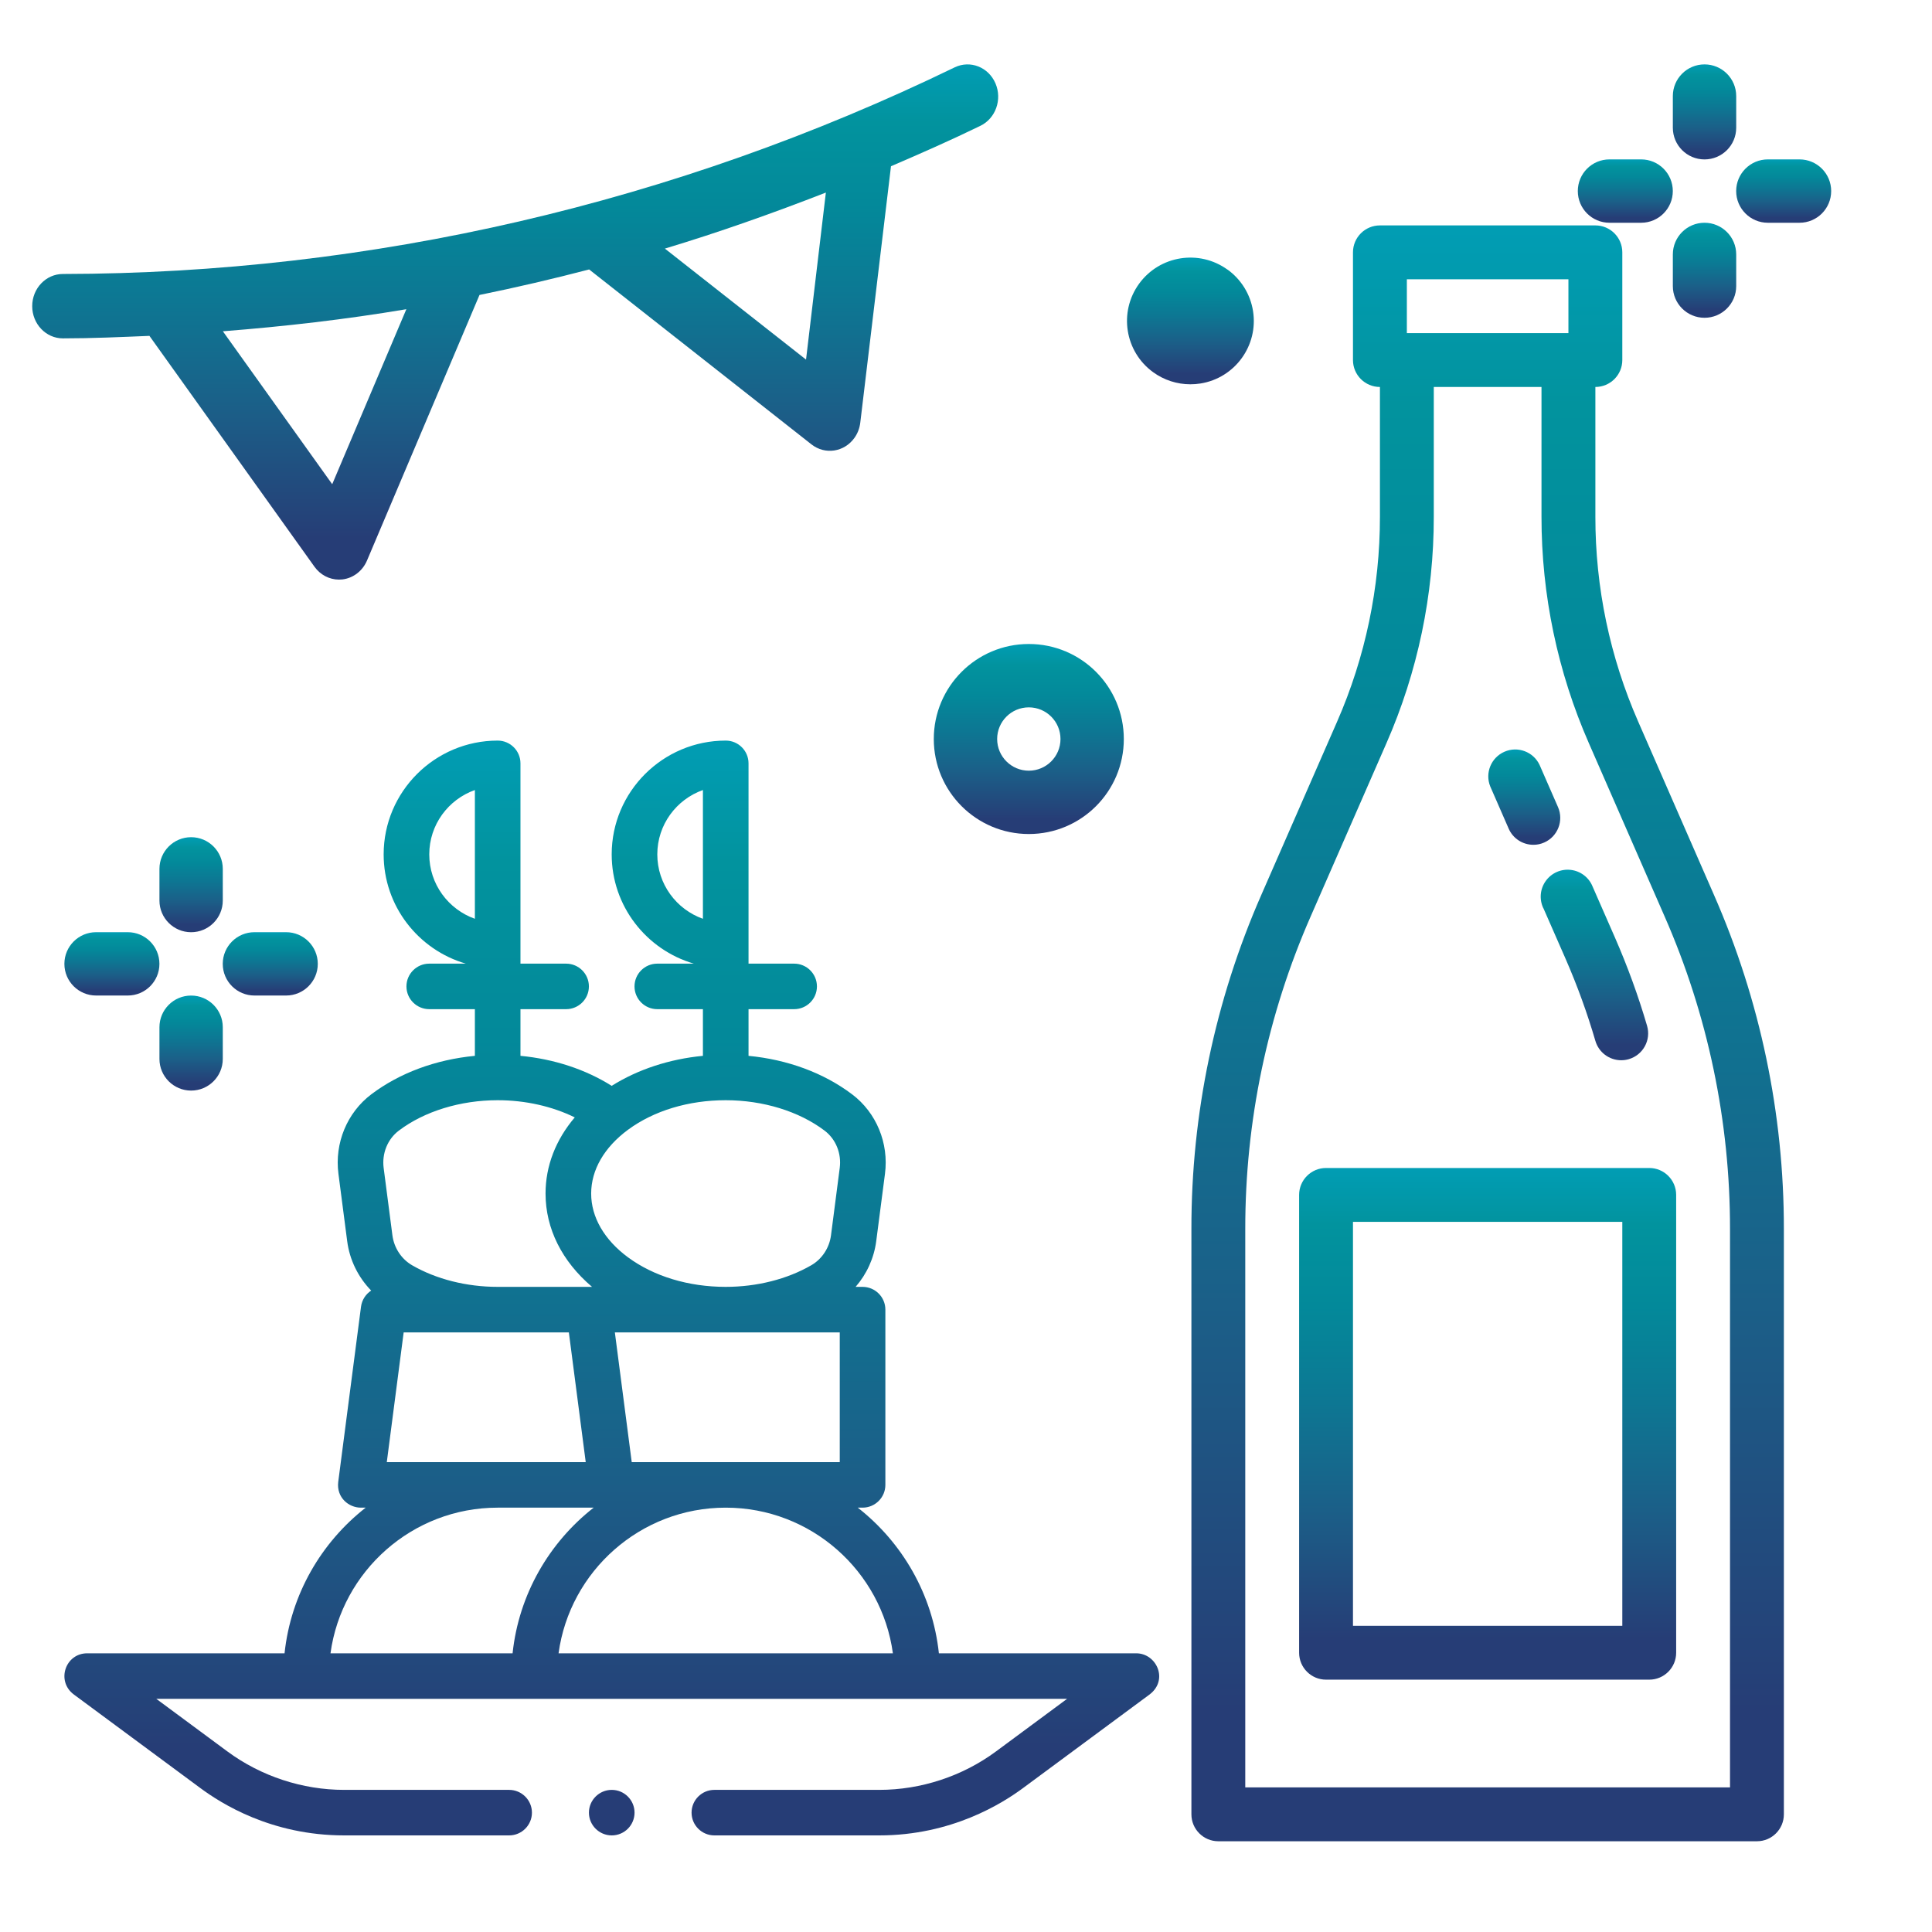
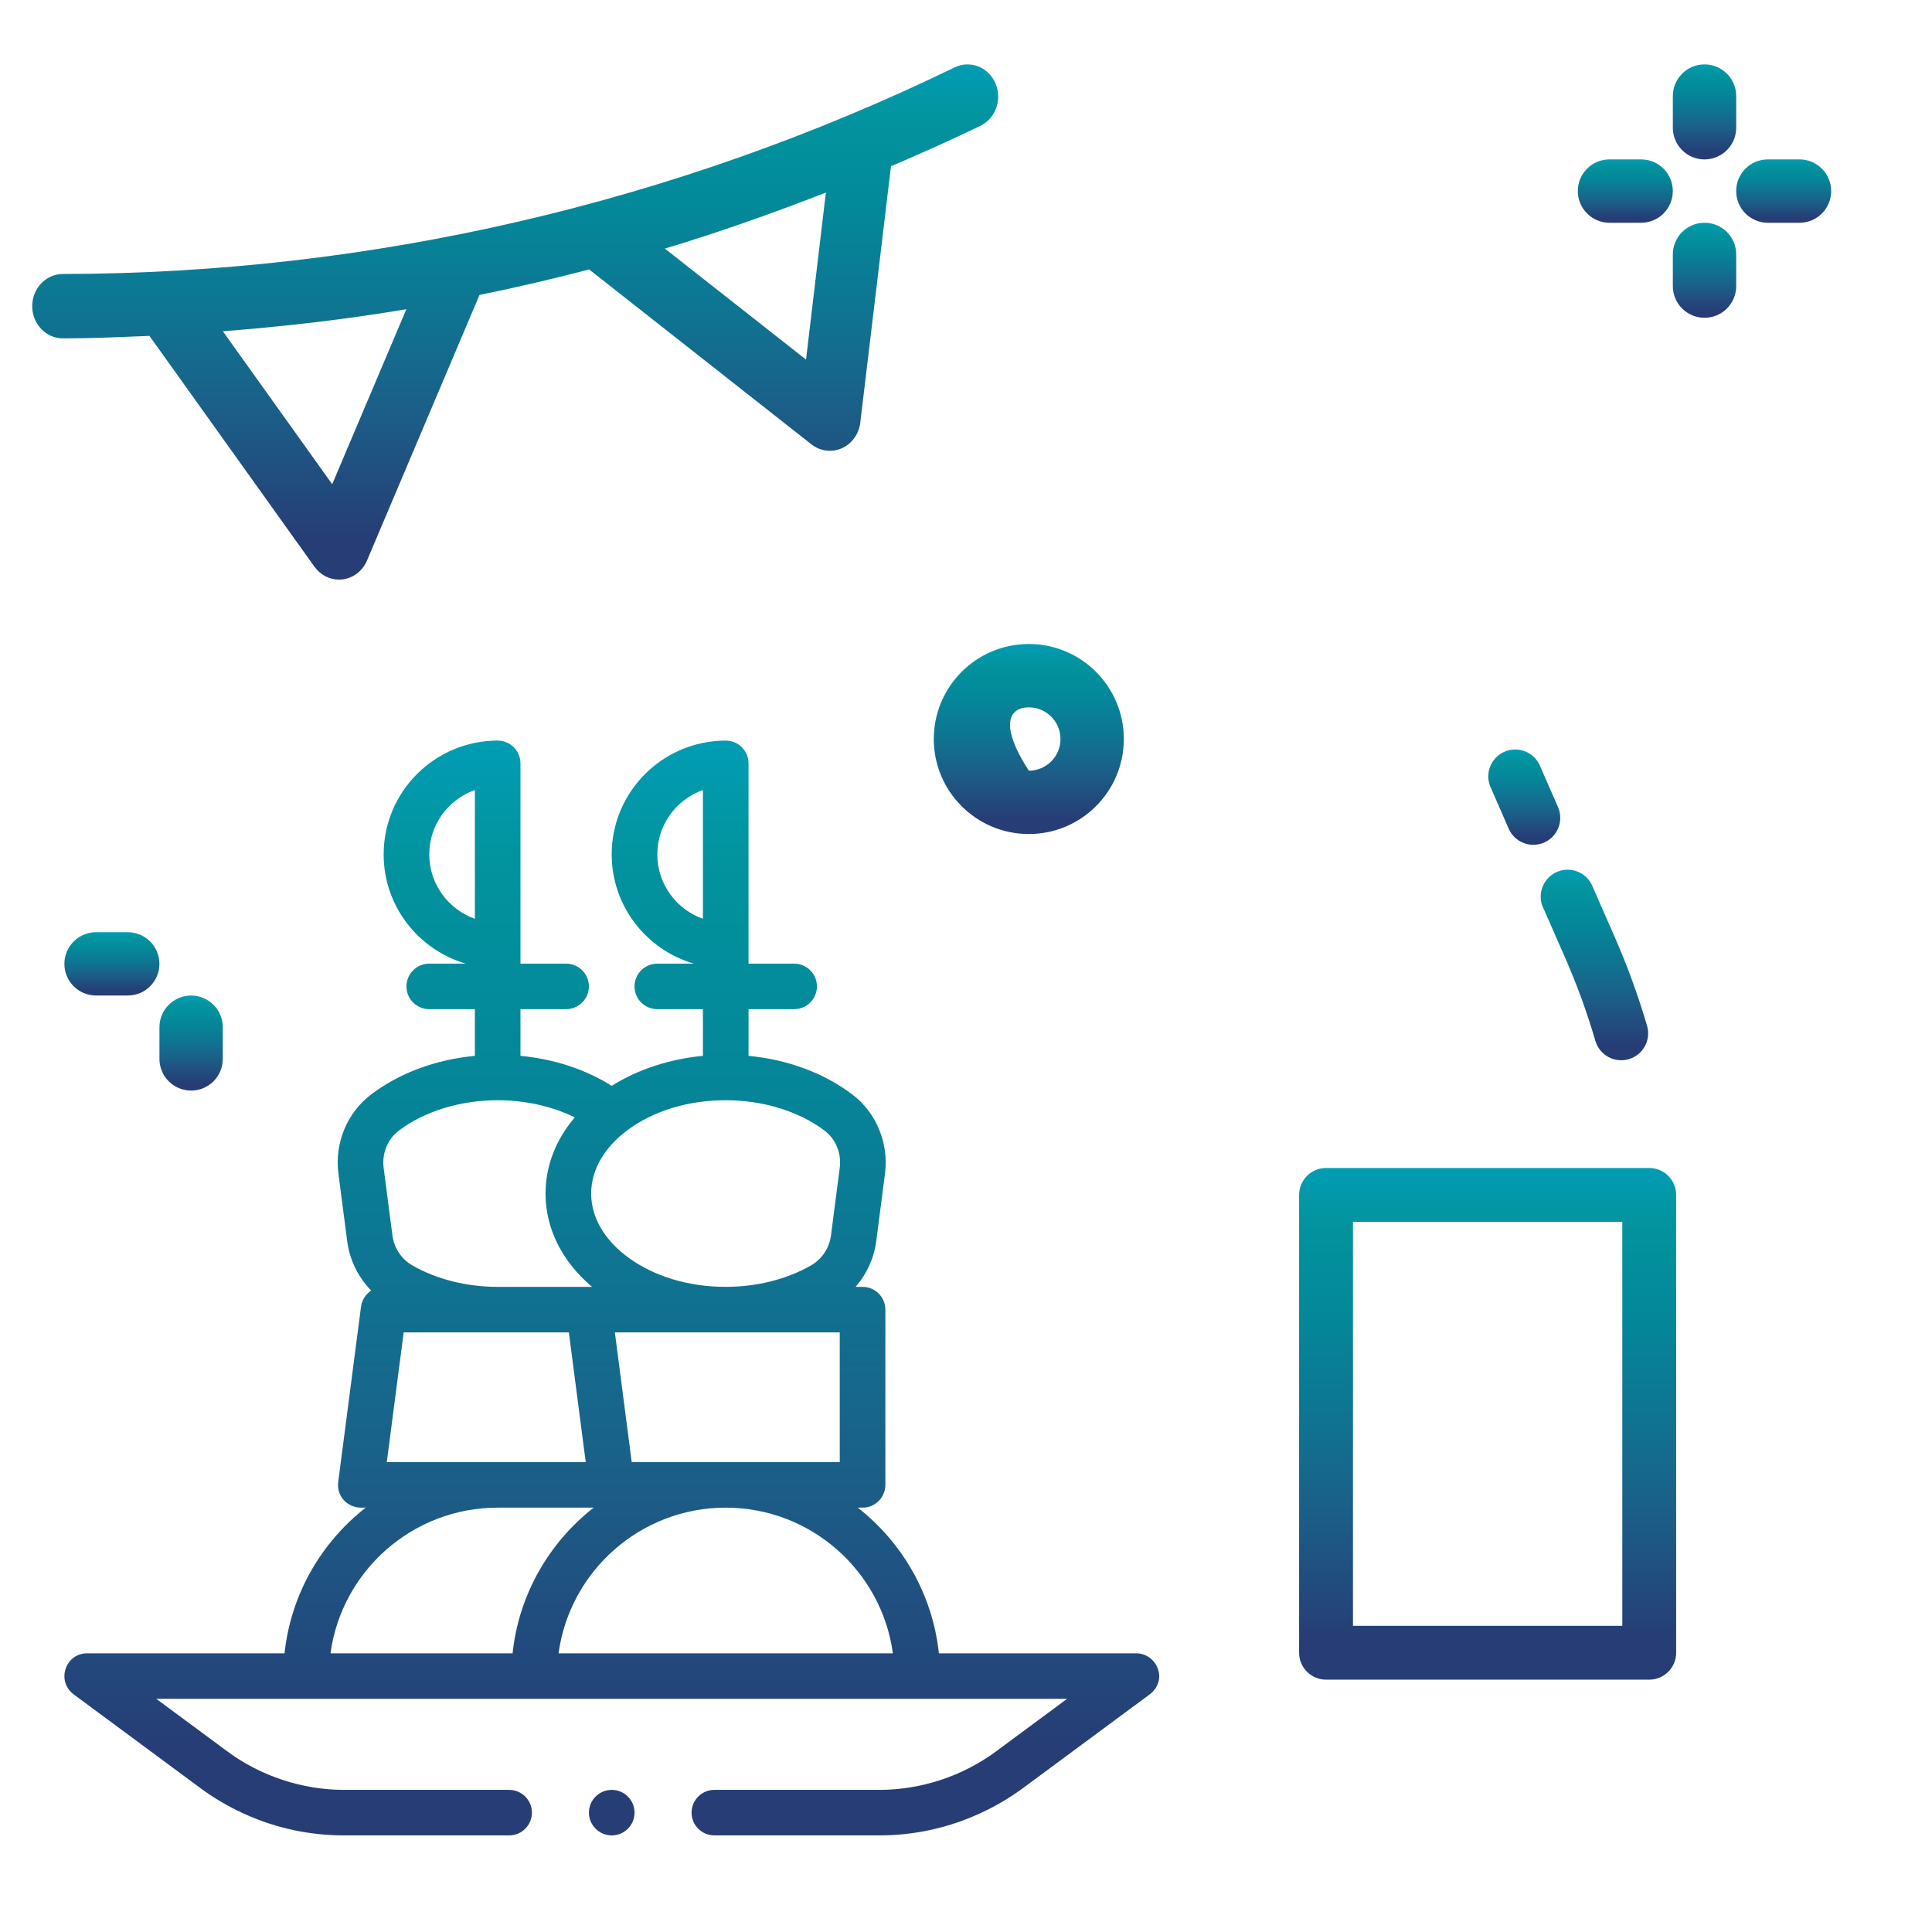
<svg xmlns="http://www.w3.org/2000/svg" width="64" height="64" viewBox="0 0 64 64" fill="none">
  <path d="M6.331 32.979C5.752 32.979 5.282 33.449 5.282 34.028V35.078C5.282 35.657 5.752 36.127 6.331 36.127C6.91 36.127 7.38 35.657 7.38 35.078V34.028C7.38 33.449 6.91 32.979 6.331 32.979Z" fill="url(#paint0_linear_7049_17416)" />
-   <path d="M6.331 27.733C5.752 27.733 5.282 28.203 5.282 28.782V29.832C5.282 30.411 5.752 30.881 6.331 30.881C6.91 30.881 7.38 30.411 7.38 29.832V28.782C7.38 28.203 6.91 27.733 6.331 27.733Z" fill="url(#paint1_linear_7049_17416)" />
-   <path d="M9.478 30.88H8.429C7.849 30.88 7.379 31.35 7.379 31.929C7.379 32.509 7.849 32.978 8.429 32.978H9.478C10.057 32.978 10.527 32.509 10.527 31.929C10.527 31.35 10.057 30.88 9.478 30.88Z" fill="url(#paint2_linear_7049_17416)" />
  <path d="M4.232 30.88H3.183C2.603 30.88 2.133 31.35 2.133 31.929C2.133 32.509 2.603 32.978 3.183 32.978H4.232C4.811 32.978 5.281 32.509 5.281 31.929C5.281 31.35 4.811 30.88 4.232 30.88Z" fill="url(#paint3_linear_7049_17416)" />
  <path d="M21.02 60.046C21.02 60.462 20.682 60.8 20.265 60.8C19.849 60.8 19.509 60.462 19.509 60.046C19.509 59.631 19.849 59.292 20.265 59.292C20.682 59.292 21.02 59.631 21.02 60.046ZM38.088 56.127L33.892 59.23C33.206 59.738 31.529 60.8 29.126 60.8H23.664C23.248 60.8 22.909 60.462 22.909 60.046C22.909 59.631 23.248 59.292 23.664 59.292H29.126C30.509 59.292 31.882 58.84 32.993 58.019L35.349 56.276H5.177L7.533 58.019C8.645 58.84 10.018 59.292 11.4 59.292H16.865C17.282 59.292 17.621 59.631 17.621 60.046C17.621 60.462 17.282 60.8 16.865 60.8H11.4C8.983 60.8 7.32 59.738 6.634 59.23L2.439 56.127C1.855 55.683 2.166 54.768 2.888 54.768H9.426C9.634 52.814 10.641 51.095 12.114 49.943H11.953C11.556 49.943 11.142 49.612 11.204 49.092L11.959 43.286C11.989 43.06 12.117 42.869 12.296 42.752C11.867 42.313 11.581 41.737 11.501 41.115L11.211 38.883C11.079 37.867 11.496 36.859 12.298 36.252C13.238 35.541 14.436 35.1 15.731 34.976V33.43H14.22C13.803 33.43 13.464 33.093 13.464 32.676C13.464 32.26 13.803 31.922 14.22 31.922H15.431C13.86 31.465 12.709 30.017 12.709 28.303C12.709 26.224 14.403 24.533 16.486 24.533C16.903 24.533 17.241 24.871 17.241 25.287V31.922H18.752C19.17 31.922 19.508 32.26 19.508 32.676C19.508 33.093 19.17 33.43 18.752 33.43H17.241V34.976C18.355 35.082 19.396 35.424 20.263 35.97C21.131 35.425 22.173 35.083 23.285 34.976V33.43H21.774C21.357 33.43 21.019 33.093 21.019 32.676C21.019 32.26 21.357 31.922 21.774 31.922H22.985C21.415 31.465 20.263 30.017 20.263 28.303C20.263 26.224 21.958 24.533 24.041 24.533C24.458 24.533 24.796 24.871 24.796 25.287V31.922H26.307C26.724 31.922 27.062 32.26 27.062 32.676C27.062 33.093 26.724 33.43 26.307 33.43H24.796V34.976C26.09 35.1 27.289 35.541 28.228 36.252H28.229C29.031 36.859 29.448 37.867 29.316 38.883L29.026 41.115C28.953 41.681 28.709 42.208 28.343 42.629H28.573C28.99 42.629 29.329 42.966 29.329 43.383V49.189C29.329 49.605 28.99 49.943 28.573 49.943H28.415C29.887 51.095 30.893 52.814 31.102 54.768H37.639C38.31 54.768 38.715 55.642 38.088 56.127ZM20.368 44.137L20.927 48.435H27.818V44.137H20.368ZM27.316 37.454C26.469 36.813 25.275 36.446 24.04 36.446C22.808 36.446 21.659 36.794 20.803 37.425C20.017 38.005 19.583 38.755 19.583 39.538C19.583 40.32 20.017 41.07 20.803 41.65C21.659 42.281 22.808 42.629 24.04 42.629C25.071 42.629 26.077 42.375 26.875 41.913C27.23 41.708 27.474 41.337 27.528 40.921L27.817 38.69C27.88 38.209 27.688 37.735 27.316 37.454ZM23.285 30.436V26.171C22.406 26.482 21.774 27.32 21.774 28.303C21.774 29.286 22.406 30.124 23.285 30.436ZM15.731 30.436V26.171C14.851 26.482 14.22 27.32 14.22 28.303C14.22 29.286 14.851 30.124 15.731 30.436ZM12.709 38.69L12.999 40.921C13.053 41.337 13.297 41.708 13.651 41.913C14.449 42.375 15.456 42.629 16.486 42.629H19.612C18.617 41.785 18.072 40.7 18.072 39.538C18.072 38.622 18.411 37.755 19.04 37.015C18.294 36.649 17.403 36.446 16.486 36.446C15.251 36.446 14.057 36.813 13.211 37.454C12.839 37.735 12.647 38.209 12.709 38.69ZM12.813 48.435H19.403L18.844 44.137H13.372L12.813 48.435ZM16.98 54.768C17.187 52.814 18.194 51.095 19.666 49.943H16.486C13.66 49.943 11.318 52.047 10.948 54.768H16.98ZM29.578 54.768C29.208 52.047 26.867 49.943 24.04 49.943C21.214 49.943 18.873 52.047 18.503 54.768H29.578Z" fill="url(#paint4_linear_7049_17416)" />
  <path d="M32.976 2.761C32.745 2.224 32.144 1.986 31.632 2.228C31.625 2.231 31.619 2.234 31.613 2.237C22.355 6.728 12.281 9.061 2.083 9.076C1.522 9.076 1.067 9.553 1.067 10.142C1.067 10.731 1.522 11.209 2.083 11.209C3.038 11.209 3.995 11.166 4.95 11.126L10.417 18.773C10.609 19.042 10.91 19.2 11.23 19.2C11.268 19.2 11.307 19.198 11.345 19.194C11.703 19.151 12.012 18.912 12.158 18.567L15.884 9.771C17.103 9.522 18.314 9.24 19.516 8.926L26.881 14.721C27.331 15.074 27.968 14.977 28.304 14.506C28.41 14.358 28.476 14.184 28.498 14L29.515 5.507C30.508 5.08 31.497 4.645 32.468 4.172C32.98 3.93 33.207 3.298 32.976 2.761ZM11.005 16.04L7.383 10.974C9.416 10.815 11.448 10.582 13.461 10.243L11.005 16.04ZM26.701 11.912L22.025 8.235C23.827 7.692 25.604 7.062 27.358 6.379L26.701 11.912Z" fill="url(#paint5_linear_7049_17416)" />
-   <path d="M34.081 21.333C32.343 21.333 30.933 22.743 30.933 24.481C30.933 26.219 32.343 27.628 34.081 27.628C35.819 27.628 37.228 26.219 37.228 24.481C37.228 22.743 35.819 21.333 34.081 21.333ZM34.081 25.53C33.502 25.53 33.032 25.06 33.032 24.481C33.032 23.901 33.502 23.432 34.081 23.432C34.66 23.432 35.13 23.901 35.13 24.481C35.13 25.06 34.66 25.53 34.081 25.53Z" fill="url(#paint6_linear_7049_17416)" />
-   <path d="M54.27 23.911C53.33 21.769 52.846 19.455 52.849 17.116V12.819C53.341 12.819 53.741 12.42 53.741 11.927V8.359C53.741 7.866 53.341 7.467 52.849 7.467H45.712C45.219 7.467 44.819 7.866 44.819 8.359V11.927C44.819 12.42 45.219 12.819 45.712 12.819V17.116C45.714 19.455 45.23 21.769 44.291 23.911L41.786 29.637C40.252 33.13 39.462 36.905 39.467 40.72V60.102C39.467 60.594 39.866 60.994 40.359 60.994H58.201C58.694 60.994 59.093 60.594 59.093 60.102V40.72C59.098 36.905 58.308 33.13 56.774 29.637L54.27 23.911ZM46.604 9.251H51.956V11.035H46.604V9.251ZM57.309 59.21H41.251V40.72C41.247 37.151 41.985 33.619 43.421 30.35L45.925 24.625C46.964 22.258 47.498 19.701 47.496 17.116V12.819H51.064V17.116C51.062 19.701 51.597 22.258 52.636 24.625L55.139 30.35C56.575 33.619 57.313 37.151 57.309 40.72V59.21Z" fill="url(#paint7_linear_7049_17416)" />
+   <path d="M34.081 21.333C32.343 21.333 30.933 22.743 30.933 24.481C30.933 26.219 32.343 27.628 34.081 27.628C35.819 27.628 37.228 26.219 37.228 24.481C37.228 22.743 35.819 21.333 34.081 21.333ZM34.081 25.53C33.032 23.901 33.502 23.432 34.081 23.432C34.66 23.432 35.13 23.901 35.13 24.481C35.13 25.06 34.66 25.53 34.081 25.53Z" fill="url(#paint6_linear_7049_17416)" />
  <path d="M51.127 30.085L51.87 31.78C52.253 32.659 52.58 33.56 52.849 34.48C52.96 34.861 53.309 35.122 53.705 35.122C53.79 35.122 53.874 35.11 53.956 35.086C54.429 34.948 54.7 34.452 54.561 33.98C54.27 32.987 53.915 32.014 53.501 31.066L52.758 29.371C52.638 29.069 52.362 28.856 52.039 28.817C51.716 28.777 51.398 28.916 51.207 29.18C51.016 29.444 50.985 29.79 51.124 30.084L51.127 30.085Z" fill="url(#paint8_linear_7049_17416)" />
  <path d="M49.977 27.45C50.118 27.775 50.44 27.985 50.795 27.985C50.918 27.986 51.039 27.96 51.152 27.91C51.602 27.713 51.808 27.187 51.611 26.736L51 25.338C50.794 24.902 50.278 24.709 49.837 24.902C49.395 25.095 49.186 25.604 49.366 26.051L49.977 27.45Z" fill="url(#paint9_linear_7049_17416)" />
  <path d="M43.927 38.691C43.435 38.691 43.035 39.09 43.035 39.583V54.749C43.035 55.242 43.435 55.641 43.927 55.641H54.633C55.126 55.641 55.525 55.242 55.525 54.749V39.583C55.525 39.09 55.126 38.691 54.633 38.691H43.927ZM53.741 53.857H44.819V40.475H53.741V53.857Z" fill="url(#paint10_linear_7049_17416)" />
  <path d="M56.464 7.379C55.885 7.379 55.415 7.849 55.415 8.428V9.478C55.415 10.057 55.885 10.527 56.464 10.527C57.044 10.527 57.514 10.057 57.514 9.478V8.428C57.514 7.849 57.044 7.379 56.464 7.379Z" fill="url(#paint11_linear_7049_17416)" />
  <path d="M56.464 2.133C55.885 2.133 55.415 2.603 55.415 3.182V4.232C55.415 4.811 55.885 5.281 56.464 5.281C57.044 5.281 57.514 4.811 57.514 4.232V3.182C57.514 2.603 57.044 2.133 56.464 2.133Z" fill="url(#paint12_linear_7049_17416)" />
  <path d="M59.611 5.28H58.562C57.983 5.28 57.513 5.75 57.513 6.329C57.513 6.909 57.983 7.379 58.562 7.379H59.611C60.191 7.379 60.66 6.909 60.66 6.329C60.66 5.75 60.191 5.28 59.611 5.28Z" fill="url(#paint13_linear_7049_17416)" />
  <path d="M54.365 5.28H53.316C52.736 5.28 52.267 5.75 52.267 6.329C52.267 6.909 52.736 7.379 53.316 7.379H54.365C54.944 7.379 55.414 6.909 55.414 6.329C55.414 5.75 54.944 5.28 54.365 5.28Z" fill="url(#paint14_linear_7049_17416)" />
-   <path d="M41.508 10.302C41.421 9.752 41.118 9.26 40.668 8.933H40.664C39.726 8.253 38.414 8.462 37.733 9.4C37.053 10.338 37.262 11.65 38.2 12.33C38.558 12.59 38.989 12.73 39.431 12.73C39.543 12.73 39.655 12.722 39.766 12.704C40.91 12.522 41.69 11.446 41.508 10.302Z" fill="url(#paint15_linear_7049_17416)" />
  <defs>
    <linearGradient id="paint0_linear_7049_17416" x1="6.331" y1="36.127" x2="6.331" y2="32.98" gradientUnits="userSpaceOnUse">
      <stop stop-color="#263D76" />
      <stop offset="0.081" stop-color="#263D76" />
      <stop offset="0.107" stop-color="#254178" />
      <stop offset="0.332" stop-color="#1B5F88" />
      <stop offset="0.542" stop-color="#0D7793" />
      <stop offset="0.73" stop-color="#03899A" />
      <stop offset="0.889" stop-color="#02939E" />
      <stop offset="1" stop-color="#019DB4" />
    </linearGradient>
    <linearGradient id="paint1_linear_7049_17416" x1="6.331" y1="30.881" x2="6.331" y2="27.734" gradientUnits="userSpaceOnUse">
      <stop stop-color="#263D76" />
      <stop offset="0.081" stop-color="#263D76" />
      <stop offset="0.107" stop-color="#254178" />
      <stop offset="0.332" stop-color="#1B5F88" />
      <stop offset="0.542" stop-color="#0D7793" />
      <stop offset="0.73" stop-color="#03899A" />
      <stop offset="0.889" stop-color="#02939E" />
      <stop offset="1" stop-color="#019DB4" />
    </linearGradient>
    <linearGradient id="paint2_linear_7049_17416" x1="8.953" y1="32.979" x2="8.953" y2="30.881" gradientUnits="userSpaceOnUse">
      <stop stop-color="#263D76" />
      <stop offset="0.081" stop-color="#263D76" />
      <stop offset="0.107" stop-color="#254178" />
      <stop offset="0.332" stop-color="#1B5F88" />
      <stop offset="0.542" stop-color="#0D7793" />
      <stop offset="0.73" stop-color="#03899A" />
      <stop offset="0.889" stop-color="#02939E" />
      <stop offset="1" stop-color="#019DB4" />
    </linearGradient>
    <linearGradient id="paint3_linear_7049_17416" x1="3.707" y1="32.979" x2="3.707" y2="30.881" gradientUnits="userSpaceOnUse">
      <stop stop-color="#263D76" />
      <stop offset="0.081" stop-color="#263D76" />
      <stop offset="0.107" stop-color="#254178" />
      <stop offset="0.332" stop-color="#1B5F88" />
      <stop offset="0.542" stop-color="#0D7793" />
      <stop offset="0.73" stop-color="#03899A" />
      <stop offset="0.889" stop-color="#02939E" />
      <stop offset="1" stop-color="#019DB4" />
    </linearGradient>
    <linearGradient id="paint4_linear_7049_17416" x1="20.266" y1="60.801" x2="20.266" y2="24.543" gradientUnits="userSpaceOnUse">
      <stop stop-color="#263D76" />
      <stop offset="0.081" stop-color="#263D76" />
      <stop offset="0.107" stop-color="#254178" />
      <stop offset="0.332" stop-color="#1B5F88" />
      <stop offset="0.542" stop-color="#0D7793" />
      <stop offset="0.73" stop-color="#03899A" />
      <stop offset="0.889" stop-color="#02939E" />
      <stop offset="1" stop-color="#019DB4" />
    </linearGradient>
    <linearGradient id="paint5_linear_7049_17416" x1="17.066" y1="19.201" x2="17.066" y2="2.138" gradientUnits="userSpaceOnUse">
      <stop stop-color="#263D76" />
      <stop offset="0.081" stop-color="#263D76" />
      <stop offset="0.107" stop-color="#254178" />
      <stop offset="0.332" stop-color="#1B5F88" />
      <stop offset="0.542" stop-color="#0D7793" />
      <stop offset="0.73" stop-color="#03899A" />
      <stop offset="0.889" stop-color="#02939E" />
      <stop offset="1" stop-color="#019DB4" />
    </linearGradient>
    <linearGradient id="paint6_linear_7049_17416" x1="34.081" y1="27.629" x2="34.081" y2="21.335" gradientUnits="userSpaceOnUse">
      <stop stop-color="#263D76" />
      <stop offset="0.081" stop-color="#263D76" />
      <stop offset="0.107" stop-color="#254178" />
      <stop offset="0.332" stop-color="#1B5F88" />
      <stop offset="0.542" stop-color="#0D7793" />
      <stop offset="0.73" stop-color="#03899A" />
      <stop offset="0.889" stop-color="#02939E" />
      <stop offset="1" stop-color="#019DB4" />
    </linearGradient>
    <linearGradient id="paint7_linear_7049_17416" x1="49.28" y1="60.996" x2="49.28" y2="7.481" gradientUnits="userSpaceOnUse">
      <stop stop-color="#263D76" />
      <stop offset="0.081" stop-color="#263D76" />
      <stop offset="0.107" stop-color="#254178" />
      <stop offset="0.332" stop-color="#1B5F88" />
      <stop offset="0.542" stop-color="#0D7793" />
      <stop offset="0.73" stop-color="#03899A" />
      <stop offset="0.889" stop-color="#02939E" />
      <stop offset="1" stop-color="#019DB4" />
    </linearGradient>
    <linearGradient id="paint8_linear_7049_17416" x1="52.818" y1="35.122" x2="52.818" y2="28.812" gradientUnits="userSpaceOnUse">
      <stop stop-color="#263D76" />
      <stop offset="0.081" stop-color="#263D76" />
      <stop offset="0.107" stop-color="#254178" />
      <stop offset="0.332" stop-color="#1B5F88" />
      <stop offset="0.542" stop-color="#0D7793" />
      <stop offset="0.73" stop-color="#03899A" />
      <stop offset="0.889" stop-color="#02939E" />
      <stop offset="1" stop-color="#019DB4" />
    </linearGradient>
    <linearGradient id="paint9_linear_7049_17416" x1="50.494" y1="27.985" x2="50.494" y2="24.828" gradientUnits="userSpaceOnUse">
      <stop stop-color="#263D76" />
      <stop offset="0.081" stop-color="#263D76" />
      <stop offset="0.107" stop-color="#254178" />
      <stop offset="0.332" stop-color="#1B5F88" />
      <stop offset="0.542" stop-color="#0D7793" />
      <stop offset="0.73" stop-color="#03899A" />
      <stop offset="0.889" stop-color="#02939E" />
      <stop offset="1" stop-color="#019DB4" />
    </linearGradient>
    <linearGradient id="paint10_linear_7049_17416" x1="49.28" y1="55.642" x2="49.28" y2="38.695" gradientUnits="userSpaceOnUse">
      <stop stop-color="#263D76" />
      <stop offset="0.081" stop-color="#263D76" />
      <stop offset="0.107" stop-color="#254178" />
      <stop offset="0.332" stop-color="#1B5F88" />
      <stop offset="0.542" stop-color="#0D7793" />
      <stop offset="0.73" stop-color="#03899A" />
      <stop offset="0.889" stop-color="#02939E" />
      <stop offset="1" stop-color="#019DB4" />
    </linearGradient>
    <linearGradient id="paint11_linear_7049_17416" x1="56.464" y1="10.527" x2="56.464" y2="7.38" gradientUnits="userSpaceOnUse">
      <stop stop-color="#263D76" />
      <stop offset="0.081" stop-color="#263D76" />
      <stop offset="0.107" stop-color="#254178" />
      <stop offset="0.332" stop-color="#1B5F88" />
      <stop offset="0.542" stop-color="#0D7793" />
      <stop offset="0.73" stop-color="#03899A" />
      <stop offset="0.889" stop-color="#02939E" />
      <stop offset="1" stop-color="#019DB4" />
    </linearGradient>
    <linearGradient id="paint12_linear_7049_17416" x1="56.464" y1="5.281" x2="56.464" y2="2.134" gradientUnits="userSpaceOnUse">
      <stop stop-color="#263D76" />
      <stop offset="0.081" stop-color="#263D76" />
      <stop offset="0.107" stop-color="#254178" />
      <stop offset="0.332" stop-color="#1B5F88" />
      <stop offset="0.542" stop-color="#0D7793" />
      <stop offset="0.73" stop-color="#03899A" />
      <stop offset="0.889" stop-color="#02939E" />
      <stop offset="1" stop-color="#019DB4" />
    </linearGradient>
    <linearGradient id="paint13_linear_7049_17416" x1="59.087" y1="7.379" x2="59.087" y2="5.281" gradientUnits="userSpaceOnUse">
      <stop stop-color="#263D76" />
      <stop offset="0.081" stop-color="#263D76" />
      <stop offset="0.107" stop-color="#254178" />
      <stop offset="0.332" stop-color="#1B5F88" />
      <stop offset="0.542" stop-color="#0D7793" />
      <stop offset="0.73" stop-color="#03899A" />
      <stop offset="0.889" stop-color="#02939E" />
      <stop offset="1" stop-color="#019DB4" />
    </linearGradient>
    <linearGradient id="paint14_linear_7049_17416" x1="53.84" y1="7.379" x2="53.84" y2="5.281" gradientUnits="userSpaceOnUse">
      <stop stop-color="#263D76" />
      <stop offset="0.081" stop-color="#263D76" />
      <stop offset="0.107" stop-color="#254178" />
      <stop offset="0.332" stop-color="#1B5F88" />
      <stop offset="0.542" stop-color="#0D7793" />
      <stop offset="0.73" stop-color="#03899A" />
      <stop offset="0.889" stop-color="#02939E" />
      <stop offset="1" stop-color="#019DB4" />
    </linearGradient>
    <linearGradient id="paint15_linear_7049_17416" x1="39.434" y1="12.73" x2="39.434" y2="8.534" gradientUnits="userSpaceOnUse">
      <stop stop-color="#263D76" />
      <stop offset="0.081" stop-color="#263D76" />
      <stop offset="0.107" stop-color="#254178" />
      <stop offset="0.332" stop-color="#1B5F88" />
      <stop offset="0.542" stop-color="#0D7793" />
      <stop offset="0.73" stop-color="#03899A" />
      <stop offset="0.889" stop-color="#02939E" />
      <stop offset="1" stop-color="#019DB4" />
    </linearGradient>
  </defs>
</svg>